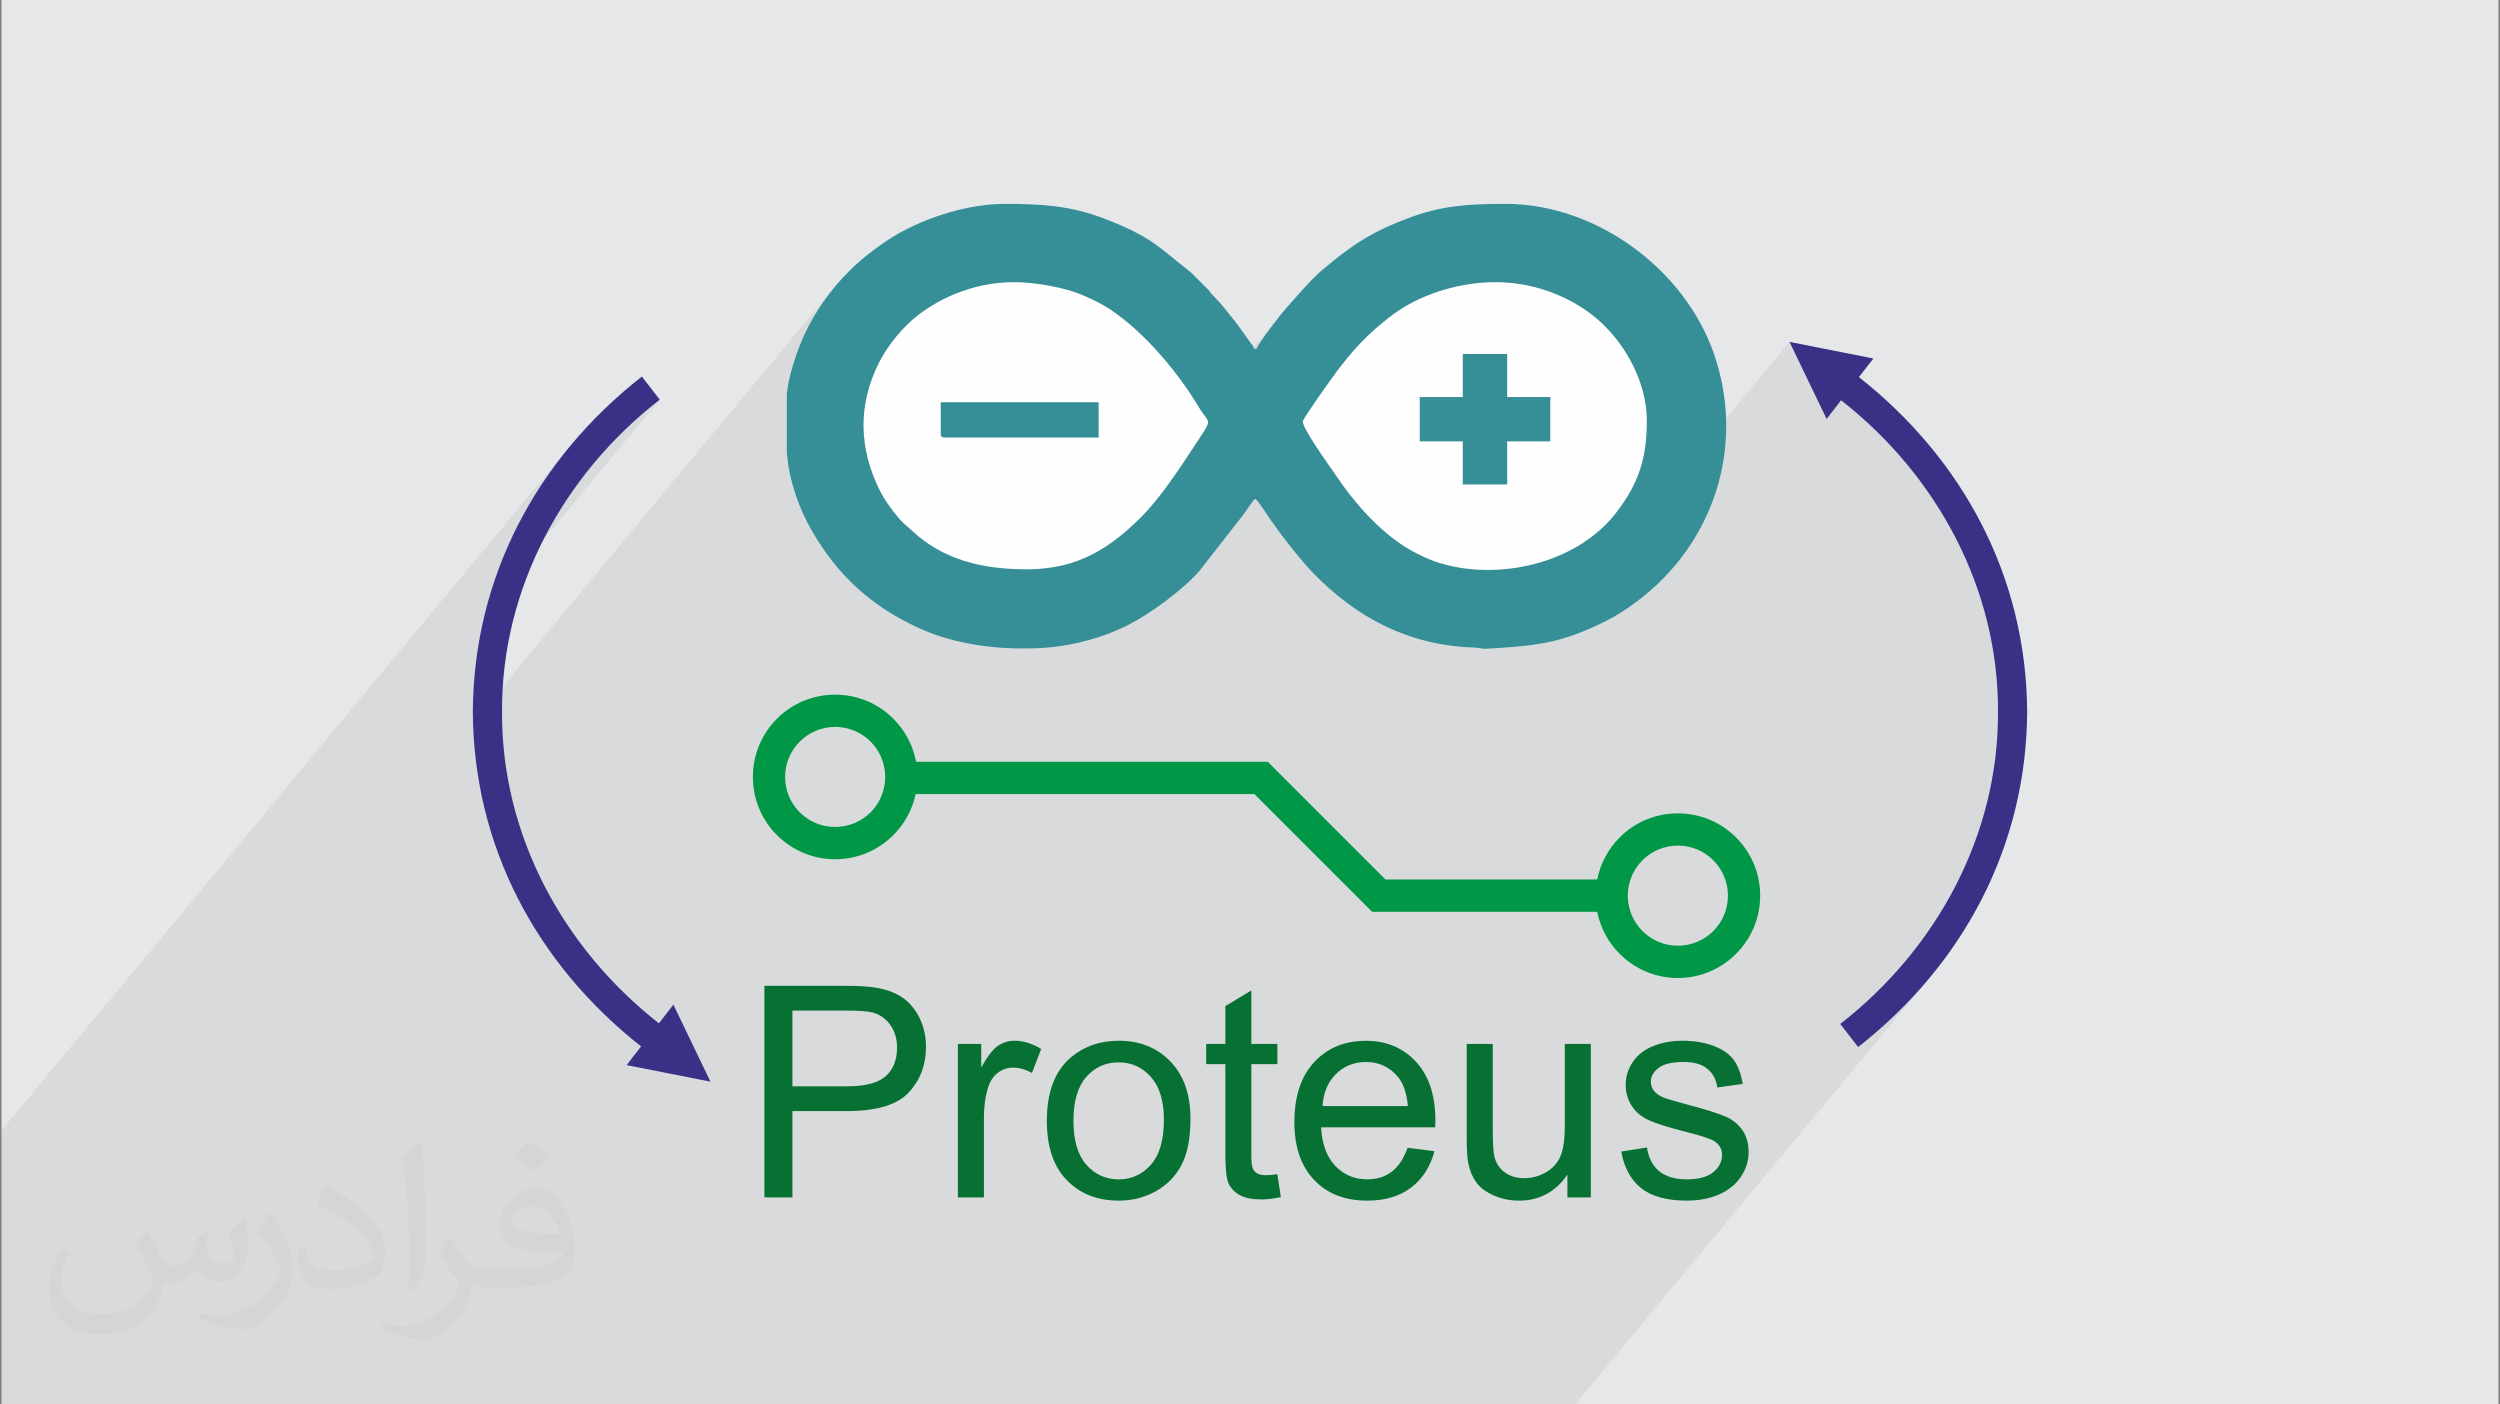
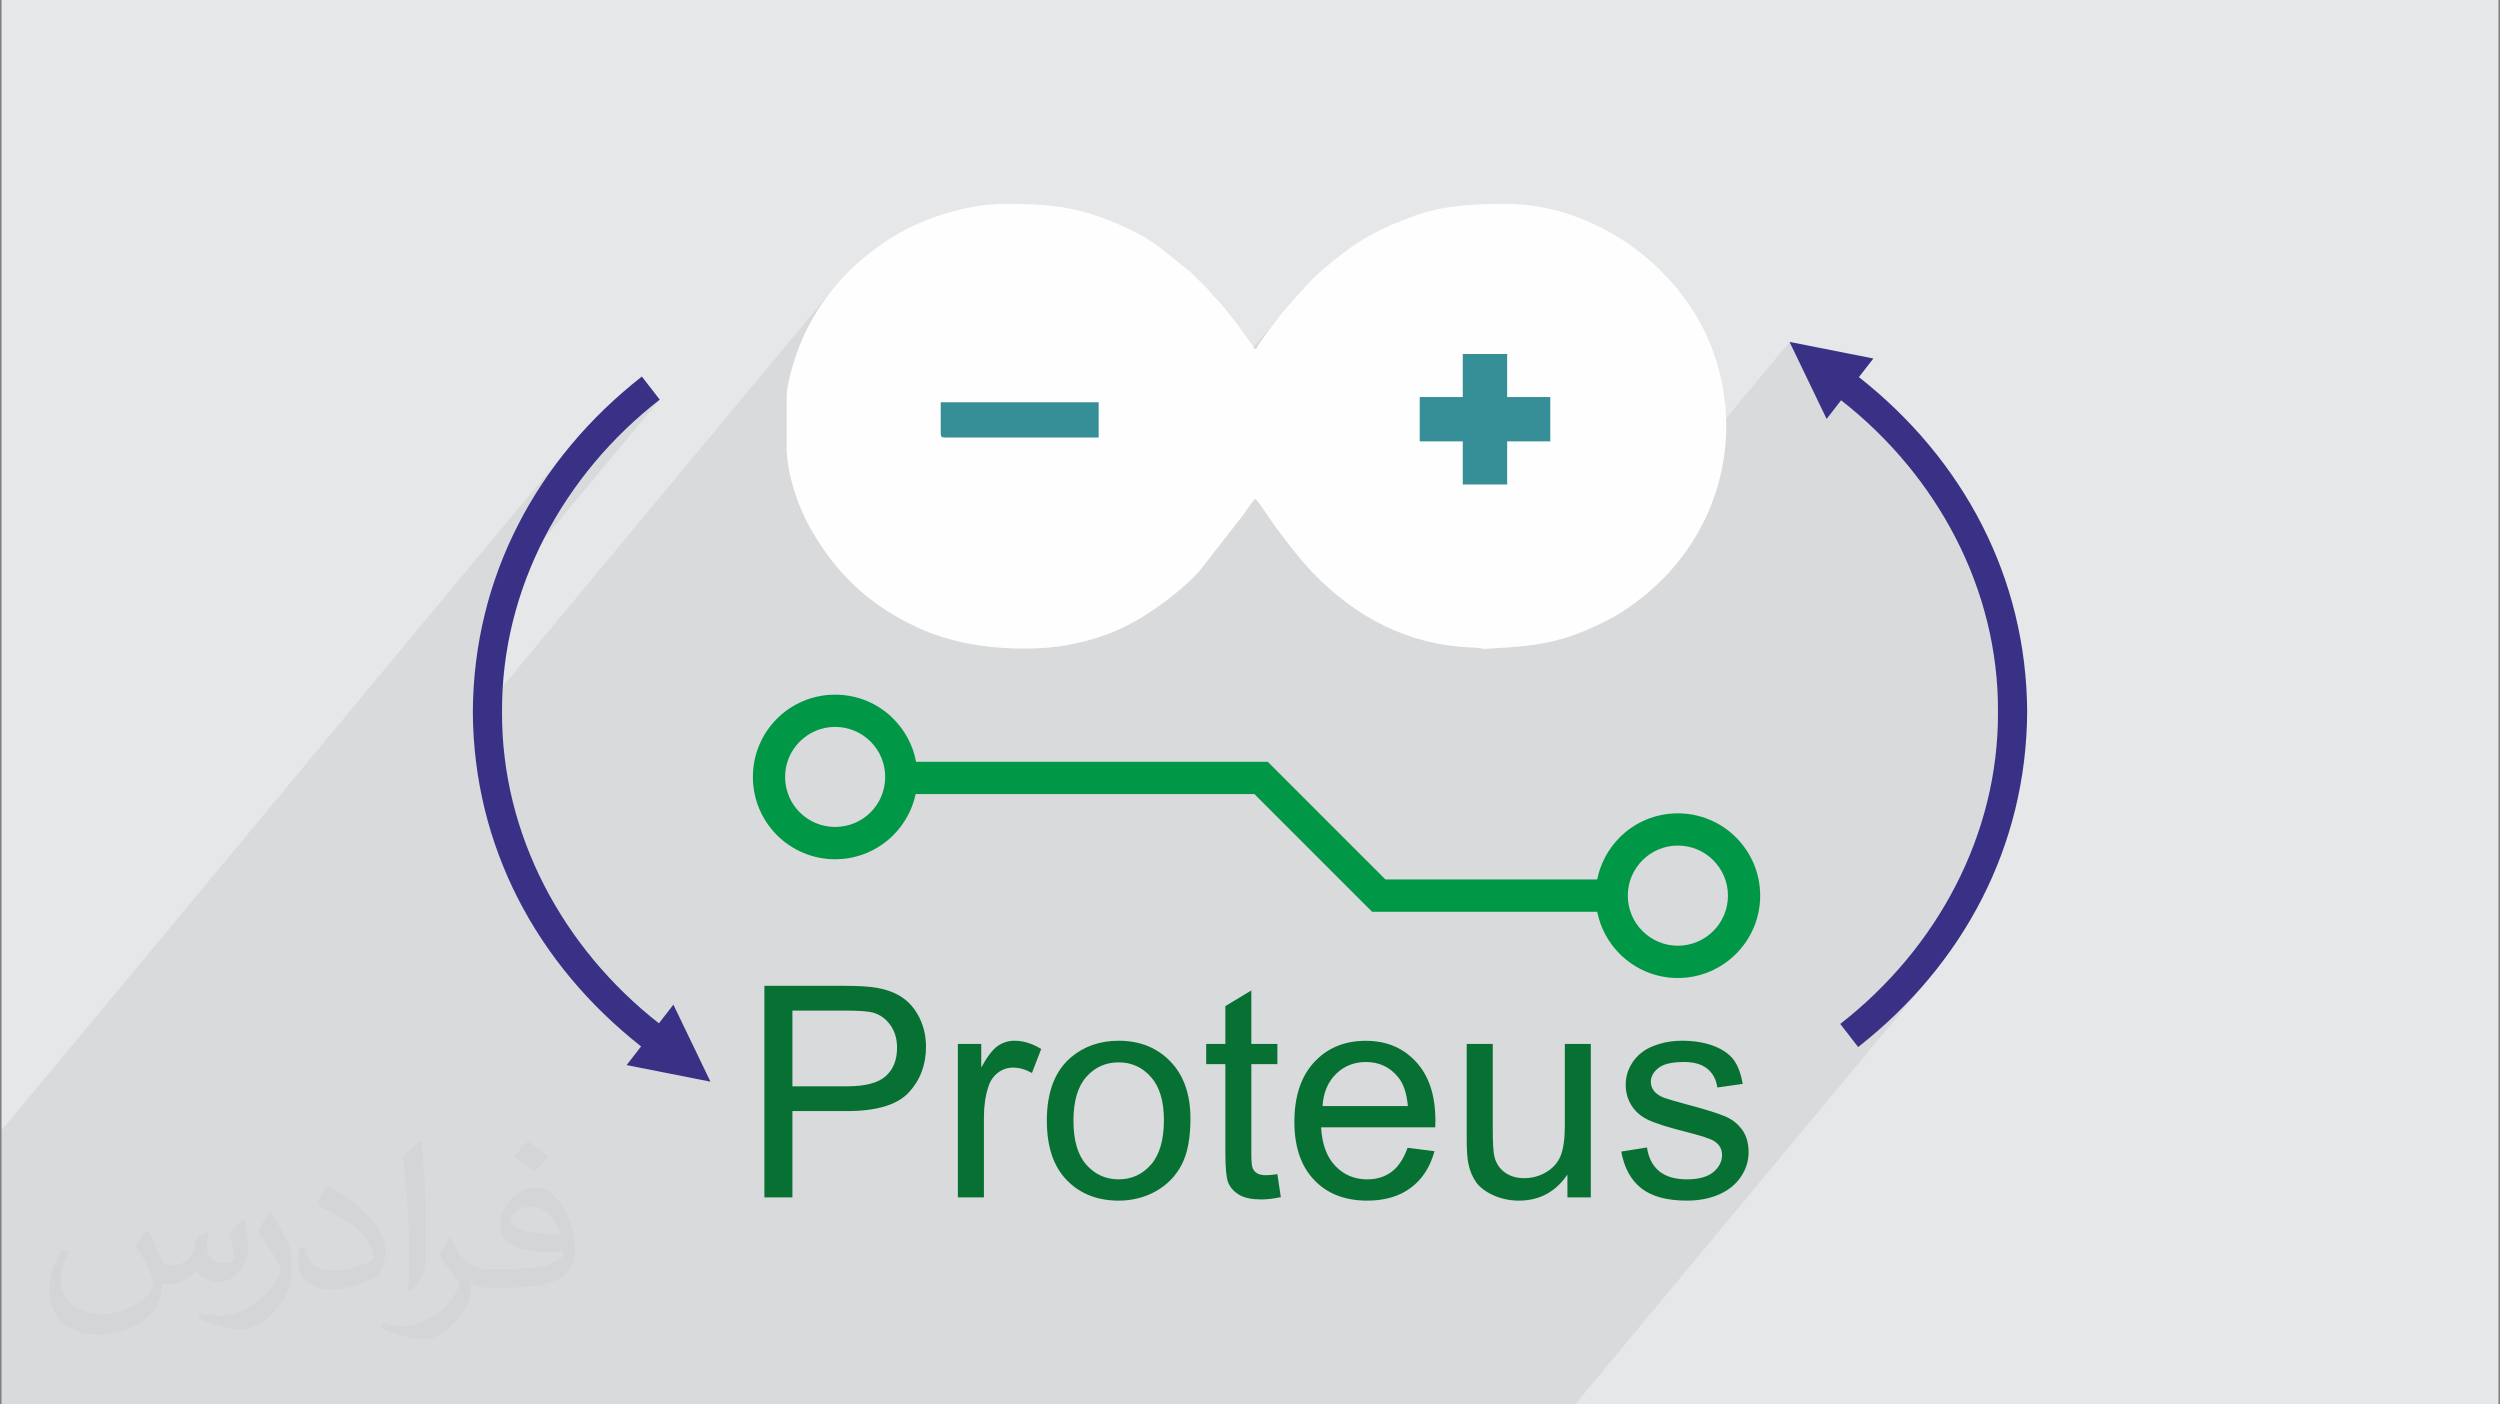
<svg xmlns="http://www.w3.org/2000/svg" xml:space="preserve" width="356px" height="200px" version="1.1" style="shape-rendering:geometricPrecision; text-rendering:geometricPrecision; image-rendering:optimizeQuality; fill-rule:evenodd; clip-rule:evenodd" viewBox="0 0 3560000 2000000">
  <rect x="0" y="0" width="3560000" height="2000000" fill="#808080" stroke="none" />
  <defs>
    <style type="text/css">
   
    .fil6 {fill:#368E97}
    .fil0 {fill:#E6E7E8}
    .fil5 {fill:#FEFEFE}
    .fil3 {fill:#009846;fill-rule:nonzero}
    .fil4 {fill:#077134;fill-rule:nonzero}
    .fil7 {fill:#393185;fill-rule:nonzero}
    .fil1 {fill:#373435;fill-opacity:0.031}
    .fil2 {fill:#373435;fill-opacity:0.078}
   
  </style>
  </defs>
  <g id="Layer_x0020_1">
    <polygon class="fil0" points="2200,0 3557800,0 3557800,2000000 2200,2000000 " />
    <path class="fil1" d="M210200 1752500c6700,10300 11100,20200 15400,31200 3200,6400 4900,18200 19900,18200 4400,0 10700,-1300 16300,-4400 6300,-3300 11100,-8300 13600,-15900l6000 -20200 14600 -7200 1000 1000c-2100,7600 -2500,14900 -2500,20600 0,16900 14500,23300 26100,23300 6800,0 12900,-3300 12900,-9500 0,-8000 -3400,-21600 -7800,-33800 6800,-6800 13600,-13600 21400,-19100l1200 600c3400,14400 5300,28600 5300,38100 0,9300 -4100,19600 -7500,26300 -7000,13200 -19400,23700 -34400,23700 -11400,0 -24000,-5700 -32700,-16300l-500 0c-8200,10200 -20900,19400 -41200,19400l-6300 0c-1000,13400 -3900,22900 -8300,31400 -12000,23600 -47900,40300 -81700,40300 -46900,0 -70500,-27100 -70500,-63200 0,-22300 7300,-43000 18500,-57700l9200 3800c-7000,13400 -11700,26000 -11700,38400 0,33800 27500,49900 59100,49900 29400,0 65800,-18700 72300,-40400 -2400,-23700 -11300,-34800 -24900,-56400 4100,-7200 9400,-14400 16000,-22100l1200 0 0 0 0 0zm541400 -127200c9900,6200 19600,13500 29100,21900 -5400,7500 -11900,14300 -20100,20300 -9500,-7700 -19000,-14300 -28700,-21300 6600,-7400 13100,-14500 19700,-20900l0 0 0 0zm5100 92400c-16000,0 -29100,10500 -29100,18300 0,16700 32000,21900 70200,21700 -4800,-19600 -21600,-40000 -41100,-40000l0 0zm-35900 89400c20800,0 39000,-600 52900,-4100 15400,-3900 28500,-11700 28500,-17100 0,-1400 0,-3100 -500,-4500 -8700,800 -18700,800 -27300,800 -28200,0 -49800,-6400 -58300,-22200 -2100,-4400 -3600,-9300 -3600,-14900 0,-15300 6600,-30200 18200,-40500 9700,-8500 20400,-13800 31300,-13800 19600,0 35300,15800 46300,40700 6000,13600 10100,29300 10100,49100 0,13200 -3600,24300 -11800,32500 -15300,14800 -43400,20400 -86600,20400l-19600 0 0 0 -5000 0c-10700,0 -18400,-1900 -24500,-6600l-1000 0c300,2500 500,4900 500,7200 0,9700 -3200,22100 -9700,32000 -19200,28500 -40000,40900 -57900,40900 -18200,0 -40500,-7000 -60600,-16100l3600 -7000c6500,2700 15500,4500 27900,4500 32500,0 75100,-31200 80400,-61700 -1200,-2500 -3400,-5800 -6500,-9300 -9500,-11300 -15500,-20700 -21100,-30600 4800,-9500 9200,-17100 13300,-24000l1700 -200c13900,28300 26500,44500 54600,44500l4300 0 0 0 20400 0 0 0 0 0zm-140600 29900c2400,-13000 2600,-27600 2600,-41200l0 -20200c0,-37700 -4800,-92500 -8700,-128200 6800,-7300 16300,-15900 23800,-21700l2200 600c5100,44900 6300,96900 6300,145000 0,12600 -500,24900 -1700,33900 -700,11400 -7300,20000 -21400,33200l-3100 -1400zm-144700 -59500c700,17700 9400,31600 39700,31600 18900,0 34900,-4900 52600,-13300 3200,-1400 4900,-3300 4900,-4900 0,-11100 -8500,-25800 -22800,-39200 -13900,-12600 -32300,-23700 -49500,-31100 -5900,-2500 -7700,-5100 -7700,-7600 0,-5100 6800,-15800 12300,-23500l1900 -200c19700,10300 41700,25600 58000,42600 14700,15700 23900,31600 23900,48900 0,12800 -3900,24800 -10100,36000 -21600,10900 -44600,19200 -67400,19200 -27600,0 -46500,-13000 -46500,-43500 0,-3300 0,-8400 1200,-15000l9500 0 0 0 0 0zm-50100 -50300l17200 27800c6300,10300 12200,21500 12200,39200l0 22600c0,18300 -11700,37900 -30600,57300 -14700,13100 -27800,18700 -39900,18700 -18000,0 -38600,-5600 -62300,-15800l2700 -7000c7500,2000 16100,3700 26800,3700 34200,-200 69100,-25200 85100,-55700 1900,-3500 2600,-6800 2600,-9100 0,-3500 -1900,-7400 -3400,-10900 -8700,-16400 -18400,-31400 -29000,-45300 5600,-8800 11100,-17300 17200,-25700l1400 200 0 0 0 0z" />
    <polygon class="fil2" points="2025100,2000000 2070100,2000000 2081100,2000000 2081200,2000000 2102200,2000000 2129400,2000000 2165600,2000000 2170000,2000000 2188500,2000000 2199400,2000000 2210000,2000000 2223000,2000000 2242800,2000000 2746700,1393800 2735400,1406900 2723700,1419700 2711700,1432300 2699400,1444600 2686600,1456700 2673400,1468400 2659900,1479800 2646000,1491000 2629400,1469600 2713500,1368300 2723700,1355800 2733500,1343100 2743000,1330000 2752100,1316900 2760800,1303400 2769100,1289700 2777100,1275800 2784500,1261600 2791700,1247300 2798400,1232900 2804700,1218100 2810600,1203200 2816000,1188200 2821000,1172900 2825600,1157600 2829700,1142100 2833300,1126400 2836500,1110600 2839100,1094700 2841300,1078800 2843000,1062600 2844200,1046300 2844900,1030000 2845100,1013600 2844900,997300 2844200,981000 2843000,964700 2841400,948600 2839200,932600 2836500,916800 2833400,901100 2829800,885400 2825700,869900 2821200,854600 2816200,839400 2810800,824500 2804900,809600 2798700,794900 2792000,780400 2785000,766100 2777400,752100 2769500,738200 2761300,724500 2752600,711100 2743500,697800 2734100,684800 2724300,672200 2714200,659700 2703900,647500 2693100,635500 2681900,623900 2670500,612500 2658700,601500 2646600,590700 2634300,580200 2621700,570000 2600500,595500 2548400,486900 2190800,917100 2183500,918200 2173500,919500 2163000,920500 2152200,921500 2141700,922300 2292500,740900 2280700,752700 2267900,763500 2254200,773100 2239700,781600 2224600,789200 2208900,795600 2192800,800900 2176300,805200 2159600,808400 2142900,810500 2126100,811500 2109400,811400 2092900,810300 2076700,808100 2061100,804800 2207600,628500 2207600,565400 2146300,565400 2146300,504100 2083000,504100 2032100,565400 2021700,565400 1914600,694200 1910900,689400 1899500,672800 1896300,668300 1890500,660000 1883100,649300 1875000,637200 1867200,625000 1860700,613900 1856400,605000 1855300,599800 1857600,595400 1862500,587500 1869400,577300 1877300,565800 1885400,554200 1892900,543700 1899000,535200 1902800,530000 1911100,519300 1919300,509000 1599900,893200 1592500,896700 1579100,902200 1565100,907200 1550700,911500 1536100,915200 1521300,918300 1506700,920600 1492000,922100 1480200,922900 1471100,923200 1645100,713900 1634800,725900 1624500,736800 1616000,745000 1607500,752800 1598900,760100 1590200,767100 1581400,773700 1572400,779800 1563000,785400 1553400,790500 1543500,795000 1540300,796300 1789400,496600 1791600,492100 1796100,485100 1802200,476400 1809200,466900 1816400,457400 1823000,449000 1828400,442300 1531300,799700 1522600,802600 1511500,805400 1500100,807700 1488000,809400 1475400,810400 1462300,810700 1450500,810500 1438900,810100 1427500,809200 1416300,808000 1411400,807200 1564500,623000 1564500,572800 1339700,572800 1246600,684900 1242600,675200 1238800,664000 1235600,652800 1233100,641500 1231300,630300 1230100,619000 1229700,607700 1229900,596400 1230800,585100 1232400,573800 1234700,562500 1237700,551200 1241500,540000 1245900,528800 1251100,517700 1256400,507900 1262400,498200 1269100,488600 1276200,479400 1122700,664000 1121700,656900 1120900,649700 1120300,642600 1120300,565400 1120700,558300 1121700,550500 1123300,542200 1125300,533900 1127500,525700 1129700,518000 1132000,510900 1134000,504800 1138000,493800 1142500,483100 1147400,472400 1152700,462000 1158400,451800 1164500,441700 1171000,432100 1177800,422500 1184900,413200 673600,1028300 673300,1013600 673700,995700 674500,978000 675900,960300 677800,942900 680200,925500 683100,908500 686400,891500 690300,874600 692500,866300 939500,569100 926800,579300 914400,589800 902200,600500 890400,611600 878900,623000 867800,634700 857000,646700 846400,658900 836300,671400 702400,832500 704700,825400 710400,809300 716600,793400 723200,777700 730300,762300 737800,747100 745800,732000 754200,717200 763100,702600 772300,688300 782000,674200 792000,660400 802400,646700 2200,1609500 2200,1674800 2200,1696800 2200,1820900 2200,1836000 2200,1866400 2200,1910500 2200,1987700 2200,2000000 12300,2000000 18900,2000000 56800,2000000 120800,2000000 153300,2000000 169500,2000000 216200,2000000 263800,2000000 294100,2000000 329300,2000000 353800,2000000 354200,2000000 378300,2000000 387300,2000000 387300,2000000 419900,2000000 432500,2000000 455000,2000000 473800,2000000 485600,2000000 487100,2000000 489000,2000000 490500,2000000 517800,2000000 533700,2000000 539200,2000000 539800,2000000 543900,2000000 574500,2000000 576100,2000000 581400,2000000 592900,2000000 596000,2000000 598200,2000000 598900,2000000 629600,2000000 662300,2000000 680000,2000000 681000,2000000 683300,2000000 691500,2000000 715100,2000000 715600,2000000 721400,2000000 765900,2000000 778800,2000000 781200,2000000 796200,2000000 829300,2000000 839600,2000000 843300,2000000 873300,2000000 883400,2000000 883700,2000000 890600,2000000 902800,2000000 924800,2000000 924900,2000000 937400,2000000 953800,2000000 994600,2000000 998400,2000000 1006300,2000000 1010900,2000000 1015100,2000000 1027100,2000000 1057300,2000000 1063800,2000000 1067600,2000000 1067600,2000000 1077100,2000000 1112600,2000000 1119000,2000000 1155900,2000000 1159100,2000000 1204000,2000000 1221700,2000000 1245900,2000000 1251200,2000000 1273400,2000000 1290600,2000000 1290900,2000000 1314700,2000000 1318200,2000000 1342000,2000000 1355200,2000000 1358500,2000000 1358900,2000000 1370700,2000000 1379000,2000000 1380200,2000000 1380700,2000000 1392300,2000000 1393300,2000000 1401700,2000000 1416100,2000000 1433100,2000000 1434600,2000000 1466300,2000000 1510900,2000000 1511300,2000000 1517000,2000000 1553100,2000000 1578600,2000000 1603300,2000000 1605400,2000000 1634700,2000000 1651600,2000000 1653000,2000000 1662000,2000000 1691100,2000000 1694300,2000000 1694700,2000000 1700500,2000000 1707900,2000000 1715700,2000000 1727800,2000000 1755600,2000000 1773000,2000000 1795500,2000000 1801700,2000000 1839400,2000000 1858300,2000000 1879600,2000000 1879700,2000000 1884500,2000000 1919300,2000000 1920900,2000000 1928000,2000000 1930700,2000000 1938800,2000000 1939400,2000000 1959900,2000000 1960500,2000000 1962200,2000000 1969100,2000000 1987000,2000000 2009300,2000000 2010100,2000000 2020100,2000000 2025100,2000000 2025100,2000000 " />
    <path class="fil3" d="M1304500 1084800l491300 0 9500 0 6700 6700 160900 160900 301500 0c4600,-23100 16000,-43800 32000,-59900 21200,-21200 50500,-34300 82800,-34300 32400,0 61800,13100 82900,34300 21300,21300 34400,50500 34400,82900 0,32400 -13100,61600 -34400,82900 -21100,21200 -50500,34400 -82900,34400 -32300,0 -61600,-13200 -82800,-34400 -16000,-16100 -27400,-36800 -32000,-59900l-311000 0 -9500 0 -6700 -6700 -160900 -160900 -482400 0c-4800,22600 -16100,42700 -31800,58400 -21100,21200 -50500,34400 -82900,34400 -32300,0 -61600,-13200 -82900,-34400 -21100,-21200 -34200,-50500 -34200,-82900 0,-32300 13100,-61600 34200,-82800 21300,-21300 50600,-34300 82900,-34300 32400,0 61800,13000 82900,34300 16400,16400 28000,37600 32400,61300l0 0 0 0zm-64800 -28800c-12900,-12900 -30800,-20900 -50500,-20900 -19600,0 -37400,8000 -50300,20900 -13000,12900 -20900,30600 -20900,50300 0,19800 7900,37600 20900,50500 12900,12800 30700,20800 50300,20800 19700,0 37600,-8000 50500,-20800 12900,-12900 20800,-30700 20800,-50500 0,-19700 -7900,-37400 -20800,-50300zm1200000 169000c-12900,-12900 -30700,-20900 -50500,-20900 -19600,0 -37400,8000 -50300,20900 -12900,13000 -20900,30700 -20900,50400 0,19700 8000,37600 20900,50400 12900,12900 30700,20900 50300,20900 19800,0 37600,-8000 50500,-20900 12900,-12800 20900,-30700 20900,-50400 0,-19700 -8000,-37400 -20900,-50400z" />
    <path class="fil4" d="M1088500 1705100l0 -301300 113700 0c20000,0 35300,900 45900,2800 14700,2500 27200,7200 37200,14100 10000,6900 18100,16600 24200,29000 6100,12500 9100,26200 9100,41000 0,25600 -8100,47300 -24500,64900 -16200,17700 -45700,26600 -88400,26600l-77300 0 0 122900 -39900 0 0 0 0 0zm39900 -158200l77900 0c25800,0 44100,-4800 54900,-14400 10800,-9600 16200,-23100 16200,-40600 0,-12600 -3200,-23300 -9600,-32300 -6400,-9000 -14700,-14900 -25100,-17800 -6700,-1700 -19200,-2700 -37200,-2700l-77100 0 0 107800 0 0zm235600 158200l0 -218500 33300 0 0 33500c8500,-15500 16400,-25700 23500,-30700 7200,-4900 15200,-7400 23800,-7400 12500,0 25200,3900 38100,11700l-13200 34200c-9000,-5000 -17900,-7600 -26900,-7600 -8100,0 -15300,2500 -21600,7300 -6400,4900 -11000,11600 -13700,20300 -4200,13000 -6200,27400 -6200,43000l0 114200 -37100 0 0 0 0 0zm126700 -109300c0,-40200 11200,-70100 33700,-89600 18800,-16100 41700,-24200 68600,-24200 30000,0 54600,9800 73600,29500 19000,19600 28600,46700 28600,81300 0,28000 -4200,50000 -12700,66100 -8400,16000 -20700,28500 -36700,37500 -16100,8900 -33700,13300 -52800,13300 -30500,0 -55200,-9800 -74100,-29400 -18900,-19500 -28200,-47700 -28200,-84500l0 0 0 0zm37900 100c0,28000 6100,48800 18300,62600 12300,13900 27600,20900 46100,20900 18400,0 33700,-7000 46000,-21000 12200,-13800 18400,-35100 18400,-63700 0,-26900 -6200,-47300 -18500,-61100 -12300,-13900 -27600,-20800 -45900,-20800 -18500,0 -33800,6800 -46100,20700 -12200,13800 -18300,34600 -18300,62400l0 0 0 0zm290400 76100l4900 32700c-10300,2200 -19600,3300 -27700,3300 -13400,0 -23800,-2100 -31300,-6400 -7300,-4300 -12500,-9800 -15600,-16800 -3000,-6900 -4400,-21500 -4400,-43700l0 -125800 -27300 0 0 -28700 27300 0 0 -53900 37000 -22300 0 76200 37100 0 0 28700 -37100 0 0 127800c0,10600 600,17500 2000,20500 1200,3000 3300,5400 6300,7200 2900,1800 7200,2700 12600,2700 4100,0 9500,-500 16200,-1500l0 0zm185400 -37600l38300 4900c-6000,22300 -17100,39600 -33400,51900 -16300,12300 -37000,18500 -62300,18500 -31900,0 -57100,-9800 -75700,-29500 -18700,-19600 -28100,-47100 -28100,-82500 0,-36700 9500,-65100 28300,-85300 18900,-20300 43300,-30300 73400,-30300 29200,0 52900,9800 71300,29700 18500,19800 27800,47800 27800,83700 0,2200 -100,5500 -200,9800l-162600 0c1400,24000 8100,42300 20300,55000 12100,12700 27300,19100 45500,19100 13500,0 25100,-3600 34700,-10800 9500,-7100 17100,-18600 22700,-34200l0 0zm-121100 -59400l121500 0c-1600,-18300 -6300,-32100 -14000,-41300 -11700,-14200 -26900,-21400 -45600,-21400 -17000,0 -31300,5700 -42800,17100 -11500,11400 -17900,26600 -19100,45600l0 0zm348700 130100l0 -32500c-16800,24700 -39900,37100 -69000,37100 -12900,0 -24800,-2500 -35900,-7400 -11200,-5000 -19500,-11100 -24900,-18600 -5400,-7500 -9200,-16600 -11400,-27400 -1400,-7300 -2200,-18800 -2200,-34500l0 -135200 37100 0 0 120900c0,19300 700,32300 2200,38900 2300,9800 7200,17400 14700,22900 7500,5600 16800,8400 27900,8400 11100,0 21500,-2800 31200,-8500 9700,-5700 16600,-13500 20600,-23300 3900,-9600 6000,-23900 6000,-42500l0 -116800 37000 0 0 218500 -33300 0 0 0 0 0zm76700 -65300l36600 -5800c2100,14500 7800,25800 17200,33600 9400,7800 22500,11800 39400,11800 17100,0 29700,-3500 38000,-10400 8200,-6900 12300,-15000 12300,-24400 0,-8200 -3700,-14800 -11100,-19600 -5200,-3300 -17800,-7500 -37900,-12600 -27000,-6800 -45700,-12700 -56200,-17700 -10500,-5000 -18400,-11900 -23900,-20800 -5400,-8700 -8100,-18500 -8100,-29100 0,-9700 2300,-18700 6700,-27000 4500,-8300 10500,-15200 18200,-20600 5700,-4200 13600,-7800 23500,-10800 9900,-2900 20500,-4400 31800,-4400 17200,0 32200,2500 45100,7400 13000,5000 22500,11700 28700,20100 6000,8500 10300,19800 12600,34000l-36100 5100c-1600,-11400 -6400,-20300 -14300,-26700 -7800,-6400 -18900,-9600 -33300,-9600 -16800,0 -29000,2800 -36200,8500 -7200,5600 -10900,12200 -10900,19700 0,4800 1500,9100 4500,13000 3000,3800 7700,7100 14200,9700 3700,1400 14400,4600 32500,9500 26200,6900 44400,12700 54800,17100 10300,4400 18400,11000 24300,19400 6000,8500 8900,19000 8900,31600 0,12200 -3500,23800 -10800,34700 -7200,10900 -17500,19300 -31000,25300 -13700,6000 -29000,8900 -46200,8900 -28200,0 -49900,-5900 -64800,-17600 -14900,-11800 -24400,-29200 -28500,-52300l0 0 0 0z" />
    <g id="_1937016310000">
      <path class="fil5" d="M1120300 642600l0 -77200c0,-17800 8700,-46000 13700,-60600 20100,-58700 60200,-111600 108800,-147800 7600,-5700 13400,-9900 21700,-15400 43800,-28700 109300,-51300 166200,-51300 53500,0 93600,2500 142400,21200 69200,26600 78900,42500 122600,76200l25200 25000c3300,4200 3500,5100 7600,9200 11200,11100 20500,23700 30600,36200 5100,6400 9100,12700 14100,19400 2800,3700 4500,6300 7000,9800 3400,4800 3900,3200 5500,9300l3700 0c2100,-7700 36600,-52100 42200,-58000l15800 -17700c19800,-22200 25800,-29000 51100,-49400 19200,-15500 36300,-27600 58800,-39700 15800,-8500 28900,-13700 46300,-20500 47600,-18700 88200,-21000 140700,-21000 129000,0 255900,93300 297200,215800 44400,131600 -2300,269400 -110200,350200 -15100,11300 -28600,20300 -45600,28700 -64000,31900 -99800,34800 -169500,38900 -7200,400 -7600,-1400 -16400,-1700 -93900,-2800 -169000,-42900 -231000,-107300 -16800,-17400 -44700,-53100 -57800,-72200 -5000,-7100 -18900,-29000 -23500,-32400 -3800,2900 -11900,15800 -15900,21300l-63500 81400c-24400,27700 -70700,61600 -102700,77600 -33400,16800 -74600,28400 -113400,31600 -62300,4900 -130600,-3000 -185200,-28500 -67000,-31200 -114200,-74300 -151200,-138600 -8700,-15100 -16400,-31800 -22500,-50100 -8100,-24100 -11500,-43400 -12800,-62400l0 0 0 0z" />
-       <path class="fil6" d="M2129500 401800c50200,0 97800,16800 135400,44800 45100,33800 80200,94100 80200,152200 0,54100 -11700,88800 -42000,129100 -53900,71900 -159600,97300 -242000,76900 -18100,-4500 -28000,-8900 -43100,-16400 -47900,-23900 -89200,-71400 -118500,-115600 -4100,-6100 -46400,-64600 -44200,-73100 1700,-6100 41100,-61100 47500,-69700 22200,-29700 42700,-52300 71700,-75100 6600,-5300 10000,-7900 17100,-12600 38800,-26000 90600,-40500 137900,-40500l0 0zm-1009200 240800l0 -77200c0,-17800 8700,-46000 13700,-60600 20100,-58700 60200,-111600 108800,-147800 7600,-5700 13400,-9900 21700,-15400 43800,-28700 109300,-51300 166200,-51300 53500,0 93600,2500 142400,21200 69200,26600 78900,42500 122600,76200l25200 25000c3300,4200 3500,5100 7600,9200 11200,11100 20500,23700 30600,36200 5100,6400 9100,12700 14100,19400 2800,3700 4500,6300 7000,9800 3400,4800 3900,3200 5500,9300l3700 0c2100,-7700 36600,-52100 42200,-58000l15800 -17700c19800,-22200 25800,-29000 51100,-49400 19200,-15500 36300,-27600 58800,-39700 15800,-8500 28900,-13700 46300,-20500 47600,-18700 88200,-21000 140700,-21000 129000,0 255900,93300 297200,215800 44400,131600 -2300,269400 -110200,350200 -15100,11300 -28600,20300 -45600,28700 -64000,31900 -99800,34800 -169500,38900 -7200,400 -7600,-1400 -16400,-1700 -93900,-2800 -169000,-42900 -231000,-107300 -16800,-17400 -44700,-53100 -57800,-72200 -5000,-7100 -18900,-29000 -23500,-32400 -3800,2900 -11900,15800 -15900,21300l-63500 81400c-24400,27700 -70700,61600 -102700,77600 -33400,16800 -74600,28400 -113400,31600 -62300,4900 -130600,-3000 -185200,-28500 -67000,-31200 -114200,-74300 -151200,-138600 -8700,-15100 -16400,-31800 -22500,-50100 -8100,-24100 -11500,-43400 -12800,-62400l0 0 0 0zm342000 168100c-63400,0 -119100,-13300 -164000,-55300 -10600,-9800 -13800,-10900 -25600,-26400 -8000,-10500 -14300,-19200 -20400,-31700 -29200,-58900 -30800,-120200 -1200,-179700 12900,-26000 35000,-52700 56900,-69400 37400,-28400 85600,-46400 135700,-46400 33100,0 75500,8500 98500,18700 14000,6100 27100,12400 39000,20300 48900,32600 96900,90200 126300,139600 15400,25500 20800,12800 -6600,54500 -21600,33000 -48800,74400 -76400,101900 -44900,44600 -90600,73900 -162200,73900l0 0z" />
      <polygon class="fil6" points="2083000,565400 2021700,565400 2021700,628500 2083000,628500 2083000,689900 2146200,689900 2146200,628500 2207600,628500 2207600,565400 2146200,565400 2146200,504100 2083000,504100 " />
      <path class="fil6" d="M1339600 617400c0,4300 1300,5600 5600,5600l219300 0 0 -50200 -224900 0 0 44600 0 0z" />
    </g>
    <path class="fil7" d="M714900 1013600c-1000,-175600 87400,-337900 224600,-444500l-25500 -32900c-149800,117400 -239700,285800 -240700,477400 1000,191100 90500,359100 239600,476500l-20600 26600 119400 23600 -52800 -109700 -20600 26600c-136400,-106700 -224400,-268600 -223400,-443600l0 0z" />
    <path class="fil7" d="M2845100 1013600c1000,175500 -87500,337800 -224600,444500l25500 32900c149800,-117400 239600,-285800 240700,-477400 -1100,-191100 -90500,-359100 -239600,-476600l20600 -26500 -119400 -23600 52800 109700 20600 -26600c136400,106600 224400,268600 223400,443600l0 0 0 0z" />
  </g>
</svg>